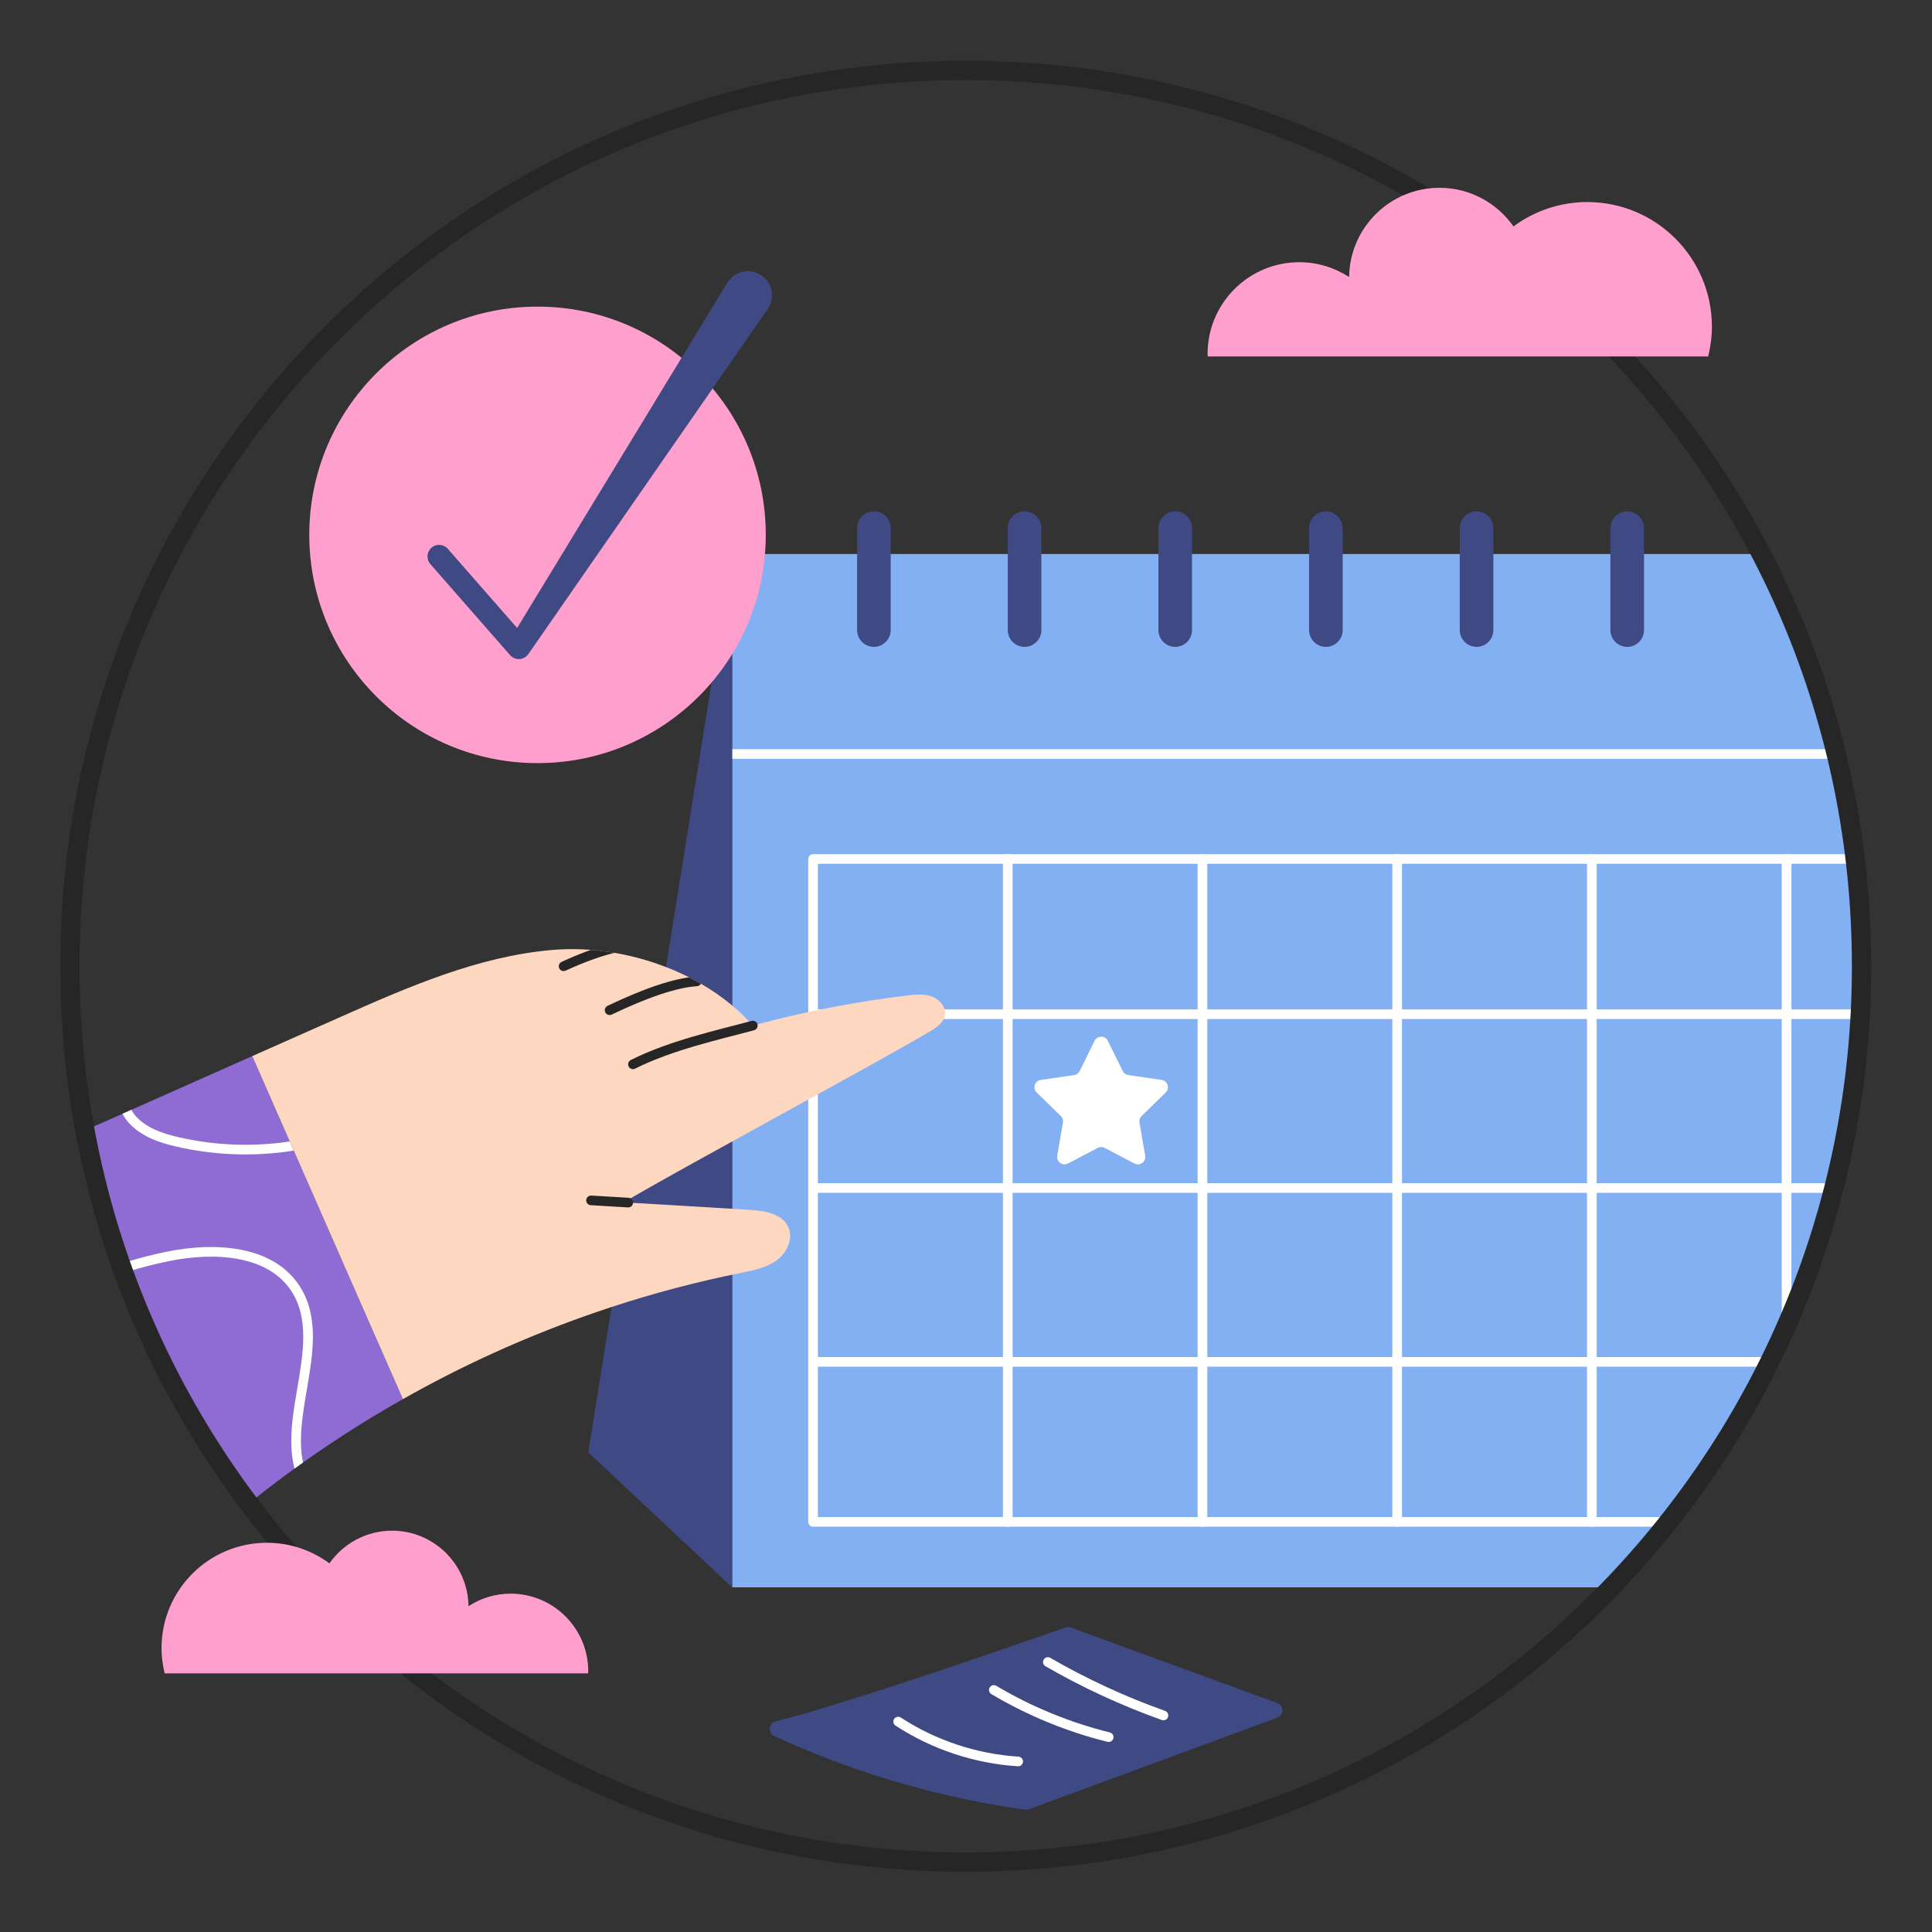
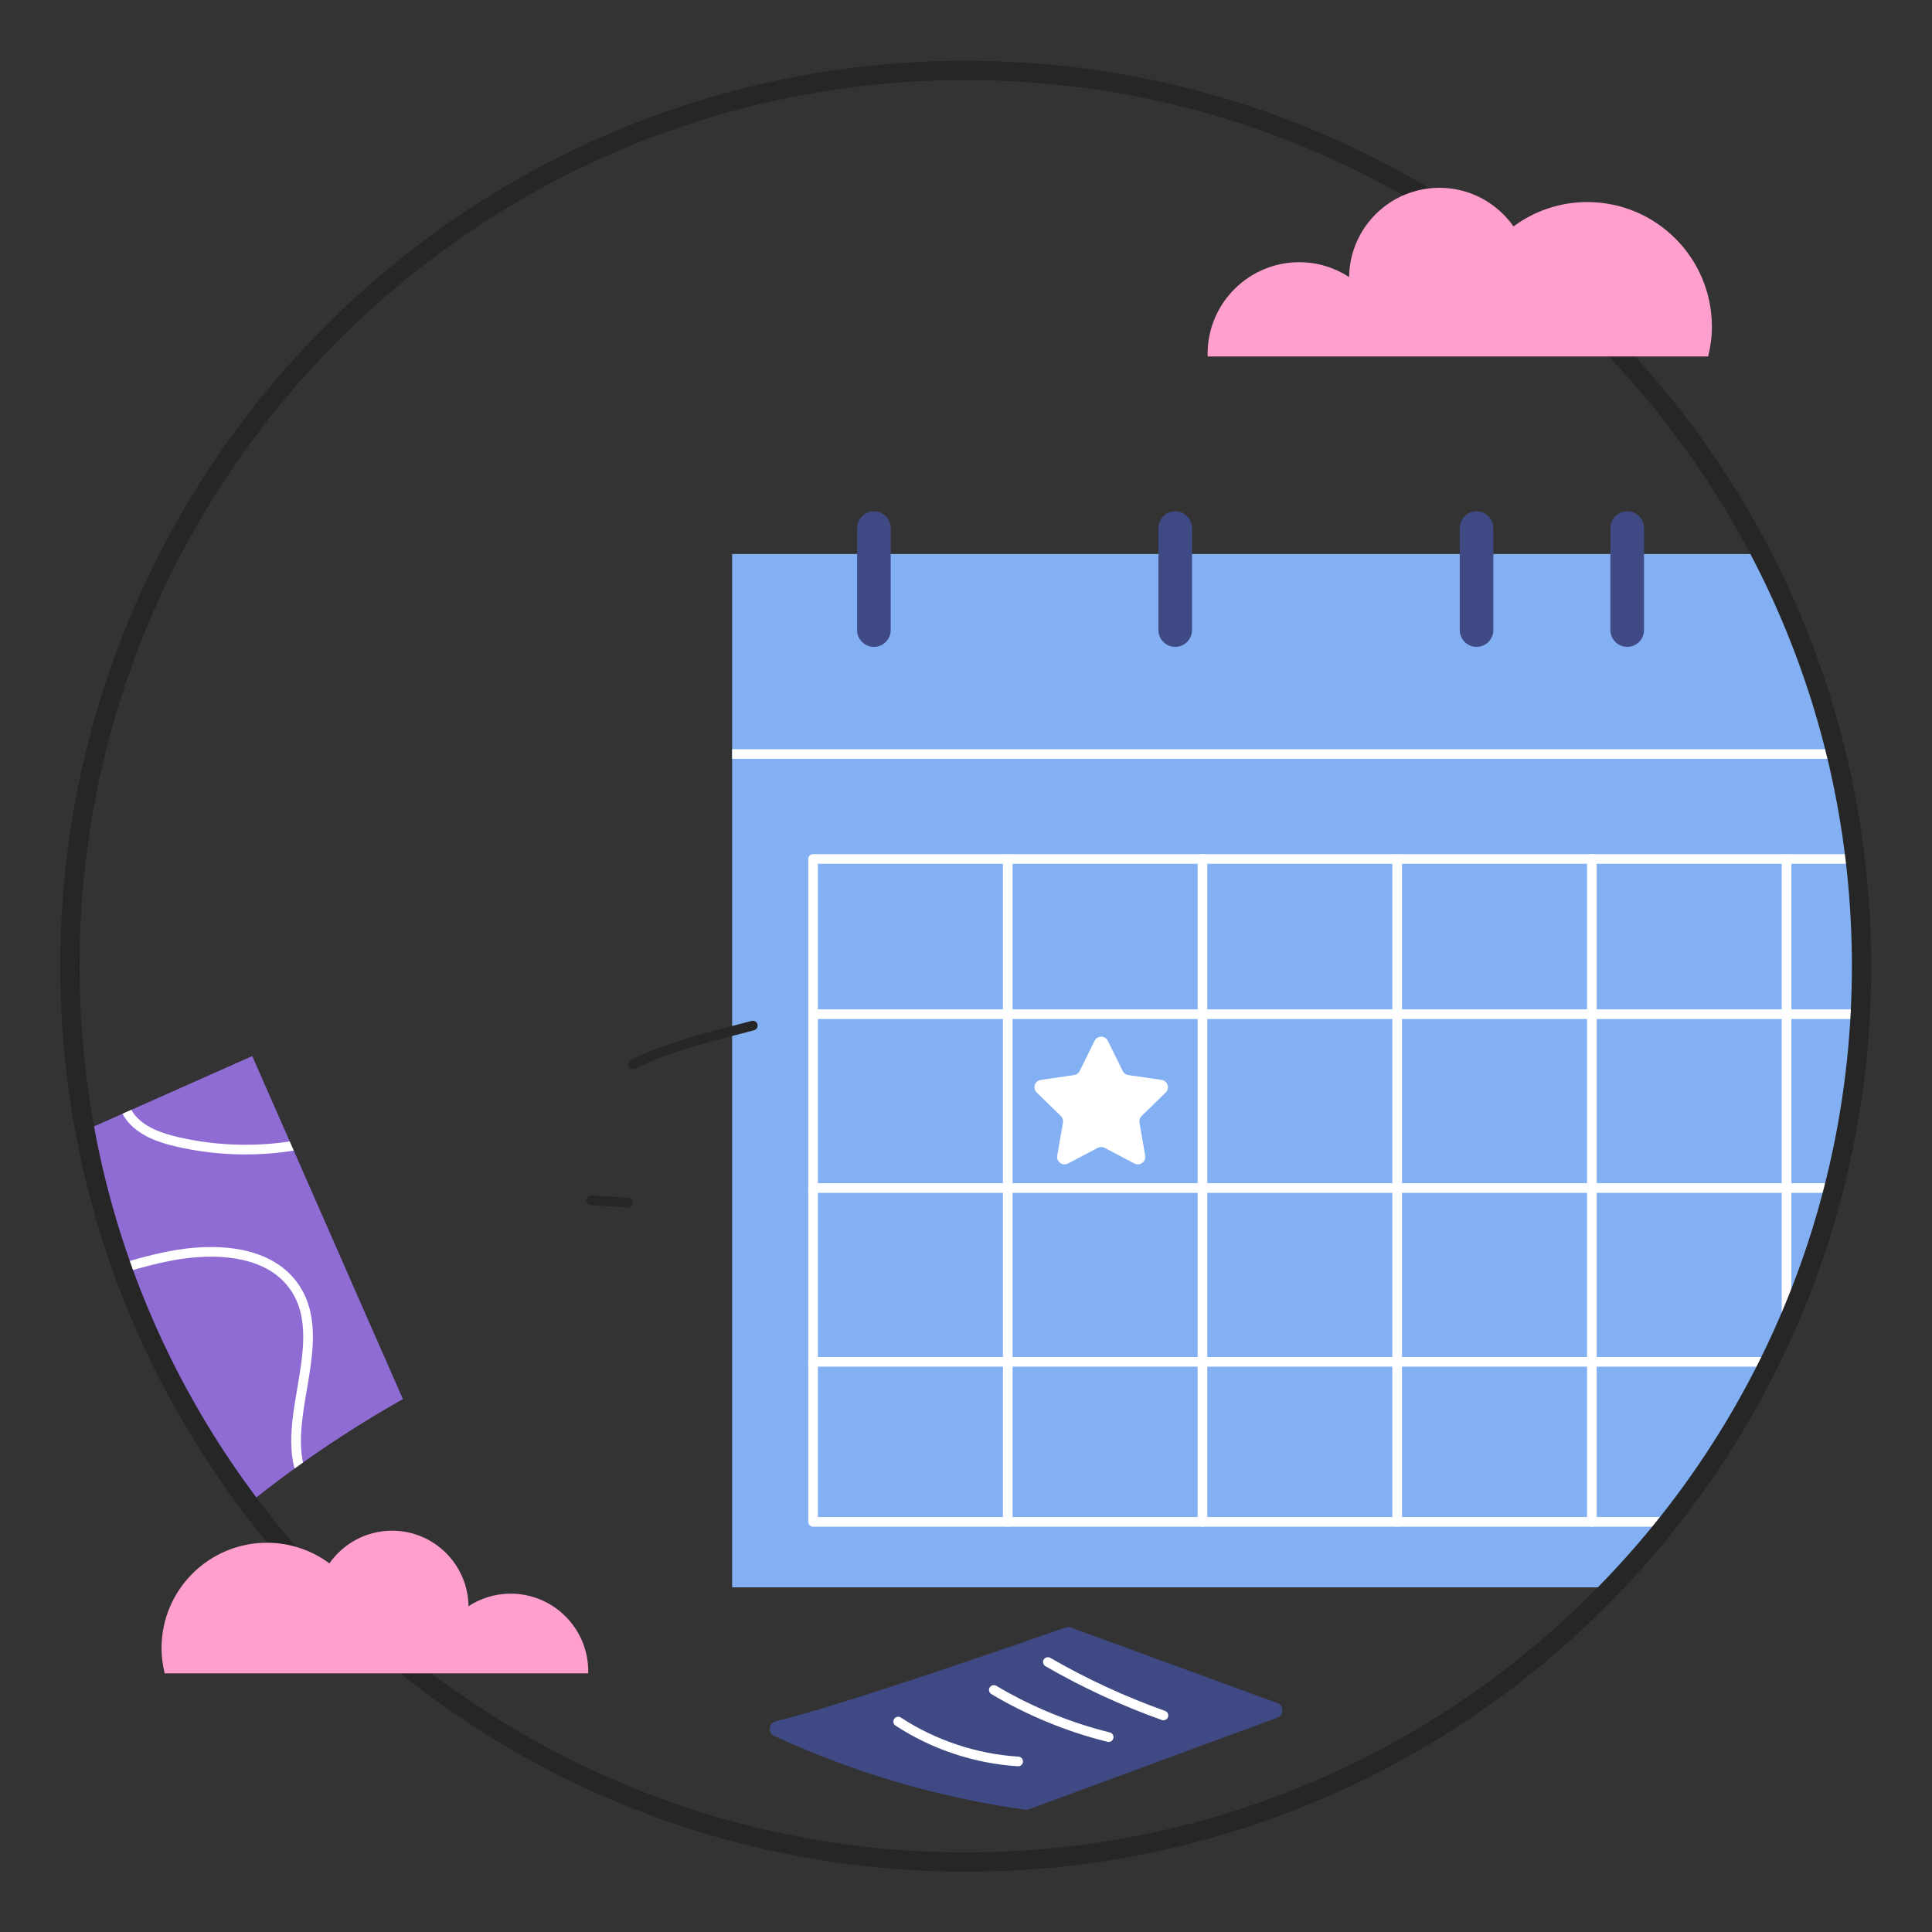
<svg xmlns="http://www.w3.org/2000/svg" viewBox="0 0 266.667 266.667" height="266.667" width="266.667" xml:space="preserve" id="svg2" version="1.1">
  <rect x="0" y="0" width="266.667" height="266.667" fill="#333333" stroke="none" />
  <defs id="defs6">
    <clipPath id="clipPath18" clipPathUnits="userSpaceOnUse">
      <path id="path16" d="M 0,200 H 200 V 0 H 0 Z" />
    </clipPath>
    <clipPath id="clipPath30" clipPathUnits="userSpaceOnUse">
      <path id="path28" d="m 8.8,82.998 c 1.24,-6.74 3.22,-13.221 5.84,-19.36 v 0 c 2.94,-6.89 6.69,-13.35 11.13,-19.26 v 0 c 5.01,4.029 10.35,7.639 15.949,10.8 v 0 l -3.739,8.51 -11.86,27.01 c -5.77,-2.57 -11.55,-5.13 -17.32,-7.7" />
    </clipPath>
    <clipPath id="clipPath46" clipPathUnits="userSpaceOnUse">
      <path id="path44" d="M 0,200 H 200 V 0 H 0 Z" />
    </clipPath>
    <clipPath id="clipPath58" clipPathUnits="userSpaceOnUse">
      <path id="path56" d="m 110.334,31.533 c -2.564,-0.901 -22.7,-7.945 -30.017,-9.719 v 0 c -0.747,-0.182 -0.836,-1.196 -0.14,-1.518 v 0 c 6.457,-2.99 13.368,-5.267 20.653,-6.728 v 0 c 1.775,-0.357 3.543,-0.655 5.31,-0.905 v 0 c 0.135,-0.019 0.271,-0.004 0.398,0.043 v 0 l 25.723,9.488 c 0.705,0.259 0.704,1.255 -0.002,1.512 v 0 l -21.384,7.822 c -0.091,0.033 -0.184,0.05 -0.278,0.05 v 0 c -0.089,0 -0.178,-0.015 -0.263,-0.045" />
    </clipPath>
    <clipPath id="clipPath78" clipPathUnits="userSpaceOnUse">
      <path id="path76" d="M 0,200 H 200 V 0 H 0 Z" />
    </clipPath>
    <clipPath id="clipPath90" clipPathUnits="userSpaceOnUse">
      <path id="path88" d="m 75.81,142.688 v -107 h 91.039 c 7.741,8.049 14.051,17.489 18.501,27.919 v 0 c 4.77,11.181 7.41,23.481 7.41,36.39 v 0 c 0,15.391 -3.75,29.911 -10.39,42.691 v 0 z" />
    </clipPath>
    <clipPath id="clipPath140" clipPathUnits="userSpaceOnUse">
-       <path id="path138" d="M 0,200 H 200 V 0 H 0 Z" />
-     </clipPath>
+       </clipPath>
    <clipPath id="clipPath164" clipPathUnits="userSpaceOnUse">
-       <path id="path162" d="m 57.19,101.687 c -7.721,-0.659 -14.97,-3.849 -22.049,-6.99 v 0 C 32.13,93.357 29.13,92.028 26.12,90.698 v 0 l 11.86,-27.01 3.739,-8.51 c 5.951,3.37 12.191,6.219 18.631,8.519 v 0 c 0.981,0.351 1.97,0.691 2.97,1.021 v 0 c 4.39,1.439 8.87,2.62 13.4,3.53 v 0 c 1.3,0.27 2.65,0.529 3.71,1.309 v 0 c 1.07,0.791 1.75,2.271 1.18,3.47 v 0 c -0.65,1.381 -2.47,1.66 -4,1.75 v 0 c -4.19,0.251 -8.37,0.511 -12.56,0.75 v 0 l 0.06,0.34 c 6.65,3.87 24.87,13.681 31.15,17.36 v 0 c 0.68,0.401 1.421,0.891 1.57,1.671 v 0 c 0.159,0.84 -0.51,1.659 -1.32,1.959 v 0 c -0.8,0.3 -1.68,0.222 -2.53,0.121 v 0 c -5.41,-0.65 -10.77,-1.69 -16.03,-3.121 v 0 c -2.34,2.661 -5.51,4.71 -8.99,6.06 v 0 c -3.131,1.215 -6.508,1.856 -9.747,1.856 v 0 c -0.682,0 -1.358,-0.028 -2.023,-0.086" />
-     </clipPath>
+       </clipPath>
    <clipPath id="clipPath180" clipPathUnits="userSpaceOnUse">
      <path id="path178" d="M 0,200 H 200 V 0 H 0 Z" />
    </clipPath>
  </defs>
  <g transform="matrix(1.333,0,0,-1.333,0,266.667)" id="g10">
    <g id="g12">
      <g clip-path="url(#clipPath18)" id="g14">
        <g transform="translate(41.72,55.178)" id="g20">
          <path id="path22" style="fill:#8f6cd3;fill-opacity:1;fill-rule:nonzero;stroke:none" d="m 0,0 c -5.6,-3.16 -10.94,-6.771 -15.95,-10.8 -4.44,5.91 -8.19,12.37 -11.13,19.26 -2.62,6.14 -4.6,12.62 -5.84,19.36 5.77,2.57 11.55,5.13 17.32,7.7 L -3.74,8.51 Z" />
        </g>
      </g>
    </g>
    <g id="g24">
      <g clip-path="url(#clipPath30)" id="g26">
        <g transform="translate(13.523,89.088)" id="g32">
          <path id="path34" style="fill:none;stroke:#ffffff;stroke-width:1;stroke-linecap:round;stroke-linejoin:round;stroke-miterlimit:10;stroke-dasharray:none;stroke-opacity:1" d="m 0,0 c -1.327,-1.234 -1.058,-3.546 0.135,-4.91 1.192,-1.364 3.017,-1.979 4.783,-2.382 3.751,-0.854 7.659,-1.011 11.466,-0.46 2.155,0.312 4.289,0.849 6.467,0.88 2.177,0.032 4.479,-0.517 6.013,-2.062 1.535,-1.545 1.999,-4.251 0.603,-5.922" />
        </g>
        <g transform="translate(1.465,63.334)" id="g36">
          <path id="path38" style="fill:none;stroke:#ffffff;stroke-width:1;stroke-linecap:round;stroke-linejoin:round;stroke-miterlimit:10;stroke-dasharray:none;stroke-opacity:1" d="m 0,0 c 4.824,3.214 10.278,5.479 15.959,6.63 4.735,0.959 10.577,0.694 13.191,-3.368 3.862,-6.004 -2.599,-14.902 1.414,-20.806 1.75,-2.575 5.099,-3.677 8.209,-3.535 3.11,0.141 6.065,1.325 8.951,2.495" />
        </g>
      </g>
    </g>
    <g id="g40">
      <g clip-path="url(#clipPath46)" id="g42">
        <g transform="translate(132.262,22.194)" id="g48">
          <path id="path50" style="fill:#3f4984;fill-opacity:1;fill-rule:nonzero;stroke:none" d="m 0,0 -25.724,-9.488 c -0.127,-0.047 -0.263,-0.062 -0.398,-0.043 -1.767,0.25 -3.535,0.548 -5.31,0.904 -7.285,1.462 -14.195,3.738 -20.652,6.729 -0.697,0.322 -0.608,1.336 0.139,1.518 7.317,1.774 27.453,8.818 30.017,9.719 0.176,0.061 0.366,0.059 0.541,-0.005 L -0.002,1.512 C 0.703,1.255 0.704,0.259 0,0" />
        </g>
      </g>
    </g>
    <g id="g52">
      <g clip-path="url(#clipPath58)" id="g54">
        <g transform="translate(108.502,27.953)" id="g60">
          <path id="path62" style="fill:none;stroke:#ffffff;stroke-width:1;stroke-linecap:round;stroke-linejoin:round;stroke-miterlimit:10;stroke-dasharray:none;stroke-opacity:1" d="M 0,0 C 3.812,-2.201 7.823,-4.055 11.969,-5.531" />
        </g>
        <g transform="translate(102.907,25.062)" id="g64">
          <path id="path66" style="fill:none;stroke:#ffffff;stroke-width:1;stroke-linecap:round;stroke-linejoin:round;stroke-miterlimit:10;stroke-dasharray:none;stroke-opacity:1" d="M 0,0 C 3.696,-2.197 7.717,-3.849 11.891,-4.884" />
        </g>
        <g transform="translate(93.002,21.787)" id="g68">
          <path id="path70" style="fill:none;stroke:#ffffff;stroke-width:1;stroke-linecap:round;stroke-linejoin:round;stroke-miterlimit:10;stroke-dasharray:none;stroke-opacity:1" d="M 0,0 C 3.694,-2.412 8.02,-3.849 12.423,-4.128" />
        </g>
      </g>
    </g>
    <g id="g72">
      <g clip-path="url(#clipPath78)" id="g74">
        <g transform="translate(192.76,99.998)" id="g80">
          <path id="path82" style="fill:#83b0f3;fill-opacity:1;fill-rule:nonzero;stroke:none" d="m 0,0 c 0,-12.91 -2.64,-25.209 -7.41,-36.39 -4.449,-10.43 -10.76,-19.87 -18.5,-27.92 h -91.04 v 107 H -10.39 C -3.75,29.91 0,15.39 0,0" />
        </g>
      </g>
    </g>
    <g id="g84">
      <g clip-path="url(#clipPath90)" id="g86">
        <g transform="translate(38.173,121.975)" id="g92">
          <path id="path94" style="fill:none;stroke:#ffffff;stroke-width:1;stroke-linecap:round;stroke-linejoin:round;stroke-miterlimit:10;stroke-dasharray:none;stroke-opacity:1" d="M 0,0 H 157.137" />
        </g>
        <path id="path96" style="fill:none;stroke:#ffffff;stroke-width:1;stroke-linecap:round;stroke-linejoin:round;stroke-miterlimit:10;stroke-dasharray:none;stroke-opacity:1" d="M 184.99,111.107 H 84.19 v -68.64 h 100.8 z" />
        <g transform="translate(104.35,111.107)" id="g98">
          <path id="path100" style="fill:none;stroke:#ffffff;stroke-width:1;stroke-linecap:round;stroke-linejoin:round;stroke-miterlimit:10;stroke-dasharray:none;stroke-opacity:1" d="M 0,0 V -68.64" />
        </g>
        <g transform="translate(124.51,111.107)" id="g102">
          <path id="path104" style="fill:none;stroke:#ffffff;stroke-width:1;stroke-linecap:round;stroke-linejoin:round;stroke-miterlimit:10;stroke-dasharray:none;stroke-opacity:1" d="M 0,0 V -68.64" />
        </g>
        <g transform="translate(144.67,111.107)" id="g106">
          <path id="path108" style="fill:none;stroke:#ffffff;stroke-width:1;stroke-linecap:round;stroke-linejoin:round;stroke-miterlimit:10;stroke-dasharray:none;stroke-opacity:1" d="M 0,0 V -68.64" />
        </g>
        <g transform="translate(164.83,111.107)" id="g110">
          <path id="path112" style="fill:none;stroke:#ffffff;stroke-width:1;stroke-linecap:round;stroke-linejoin:round;stroke-miterlimit:10;stroke-dasharray:none;stroke-opacity:1" d="M 0,0 V -68.64" />
        </g>
        <g transform="translate(114.712,92.276)" id="g114">
          <path id="path116" style="fill:#ffffff;fill-opacity:1;fill-rule:nonzero;stroke:none" d="M 0,0 1.542,-3.125 C 1.653,-3.351 1.869,-3.507 2.118,-3.544 L 5.567,-4.045 C 6.195,-4.136 6.446,-4.908 5.991,-5.351 L 3.496,-7.783 C 3.315,-7.959 3.233,-8.213 3.276,-8.461 l 0.589,-3.435 c 0.108,-0.625 -0.55,-1.102 -1.111,-0.807 l -3.084,1.622 c -0.224,0.117 -0.49,0.117 -0.713,0 l -3.085,-1.622 c -0.561,-0.295 -1.218,0.182 -1.111,0.807 l 0.59,3.435 c 0.042,0.248 -0.04,0.502 -0.221,0.678 l -2.495,2.432 c -0.455,0.443 -0.204,1.215 0.425,1.306 l 3.448,0.501 c 0.249,0.037 0.465,0.193 0.576,0.419 L -1.374,0 C -1.093,0.569 -0.281,0.569 0,0" />
        </g>
        <g transform="translate(184.99,111.107)" id="g118">
          <path id="path120" style="fill:none;stroke:#ffffff;stroke-width:1;stroke-linecap:round;stroke-linejoin:round;stroke-miterlimit:10;stroke-dasharray:none;stroke-opacity:1" d="M 0,0 H 7.77" />
        </g>
        <g transform="translate(84.22,95.035)" id="g122">
          <path id="path124" style="fill:none;stroke:#ffffff;stroke-width:1;stroke-linecap:round;stroke-linejoin:round;stroke-miterlimit:10;stroke-dasharray:none;stroke-opacity:1" d="M 0,0 H 110.49" />
        </g>
        <g transform="translate(84.19,77.035)" id="g126">
          <path id="path128" style="fill:none;stroke:#ffffff;stroke-width:1;stroke-linecap:round;stroke-linejoin:round;stroke-miterlimit:10;stroke-dasharray:none;stroke-opacity:1" d="M 0,0 H 110.76" />
        </g>
        <g transform="translate(84.19,59.035)" id="g130">
          <path id="path132" style="fill:none;stroke:#ffffff;stroke-width:1;stroke-linecap:round;stroke-linejoin:round;stroke-miterlimit:10;stroke-dasharray:none;stroke-opacity:1" d="M 0,0 H 109.32" />
        </g>
      </g>
    </g>
    <g id="g134">
      <g clip-path="url(#clipPath140)" id="g136">
        <g transform="translate(75.81,142.688)" id="g142">
          <path id="path144" style="fill:#3f4984;fill-opacity:1;fill-rule:nonzero;stroke:none" d="m 0,0 v -107 l -14.9,13.98 2.25,14.03 z" />
        </g>
        <g transform="translate(79.293,144.667)" id="g146">
          <path id="path148" style="fill:#ff9fcd;fill-opacity:1;fill-rule:nonzero;stroke:none" d="m 0,0 c 0,-13.053 -10.581,-23.634 -23.634,-23.634 -13.053,0 -23.634,10.581 -23.634,23.634 0,13.053 10.581,23.634 23.634,23.634 C -10.581,23.634 0,13.053 0,0" />
        </g>
        <g transform="translate(46.369,143.222)" id="g150">
          <path id="path152" style="fill:#3f4984;fill-opacity:1;fill-rule:nonzero;stroke:none" d="M 0,0 8.254,-9.428 6.345,-9.564 28.931,27.547 c 0.717,1.181 2.256,1.555 3.436,0.837 1.18,-0.718 1.555,-2.257 0.837,-3.437 -0.025,-0.041 -0.056,-0.087 -0.082,-0.126 L 8.357,-10.873 8.336,-10.903 c -0.378,-0.544 -1.125,-0.68 -1.669,-0.302 -0.081,0.056 -0.157,0.125 -0.219,0.196 l -8.254,9.428 c -0.437,0.498 -0.386,1.257 0.112,1.694 C -1.195,0.549 -0.437,0.499 0,0" />
        </g>
        <g transform="translate(97.83,94.897)" id="g154">
          <path id="path156" style="fill:#fdd7c0;fill-opacity:1;fill-rule:nonzero;stroke:none" d="m 0,0 c -0.15,-0.78 -0.89,-1.27 -1.57,-1.67 -6.28,-3.68 -24.5,-13.49 -31.15,-17.36 l -0.06,-0.34 c 4.19,-0.239 8.37,-0.5 12.56,-0.75 1.53,-0.09 3.35,-0.37 4,-1.75 0.57,-1.199 -0.11,-2.68 -1.18,-3.47 -1.06,-0.78 -2.41,-1.04 -3.71,-1.309 -4.53,-0.911 -9.01,-2.091 -13.4,-3.531 -1,-0.33 -1.99,-0.67 -2.97,-1.02 -6.44,-2.3 -12.68,-5.15 -18.63,-8.52 l -3.74,8.51 -11.86,27.01 c 3.01,1.33 6.01,2.66 9.02,4 7.08,3.14 14.33,6.33 22.05,6.99 3.83,0.33 7.98,-0.3 11.77,-1.77 3.48,-1.35 6.65,-3.4 8.99,-6.06 5.26,1.431 10.62,2.471 16.03,3.12 C -3,2.181 -2.12,2.26 -1.32,1.96 -0.51,1.66 0.16,0.84 0,0" />
        </g>
      </g>
    </g>
    <g id="g158">
      <g clip-path="url(#clipPath164)" id="g160">
        <g transform="translate(72.139,98.434)" id="g166">
          <path id="path168" style="fill:none;stroke:#262626;stroke-width:1;stroke-linecap:round;stroke-linejoin:round;stroke-miterlimit:10;stroke-dasharray:none;stroke-opacity:1" d="M 0,0 C -2.253,-0.155 -5.317,-1.217 -9.014,-2.986" />
        </g>
        <g transform="translate(66.73,102.188)" id="g170">
          <path id="path172" style="fill:none;stroke:#262626;stroke-width:1;stroke-linecap:round;stroke-linejoin:round;stroke-miterlimit:10;stroke-dasharray:none;stroke-opacity:1" d="M 0,0 C -2.003,0.179 -4.788,-0.545 -8.37,-2.188" />
        </g>
      </g>
    </g>
    <g id="g174">
      <g clip-path="url(#clipPath180)" id="g176">
        <g transform="translate(65.05,75.527)" id="g182">
          <path id="path184" style="fill:none;stroke:#262626;stroke-width:1;stroke-linecap:round;stroke-linejoin:round;stroke-miterlimit:10;stroke-dasharray:none;stroke-opacity:1" d="M 0,0 C -1.28,0.08 -2.57,0.15 -3.85,0.23" />
        </g>
        <g transform="translate(77.95,93.857)" id="g186">
          <path id="path188" style="fill:none;stroke:#262626;stroke-width:1;stroke-linecap:round;stroke-linejoin:round;stroke-miterlimit:10;stroke-dasharray:none;stroke-opacity:1" d="M 0,0 C -3.37,-0.92 -8.43,-2.006 -12.412,-4.013" />
        </g>
        <g transform="translate(90.49,133.068)" id="g190">
          <path id="path192" style="fill:#3f4984;fill-opacity:1;fill-rule:nonzero;stroke:none" d="M 0,0 V 0 C -0.957,0 -1.74,0.783 -1.74,1.74 V 12.3 c 0,0.957 0.783,1.74 1.74,1.74 0.957,0 1.74,-0.783 1.74,-1.74 V 1.74 C 1.74,0.783 0.957,0 0,0" />
        </g>
        <g transform="translate(106.09,133.068)" id="g194">
-           <path id="path196" style="fill:#3f4984;fill-opacity:1;fill-rule:nonzero;stroke:none" d="M 0,0 V 0 C -0.957,0 -1.74,0.783 -1.74,1.74 V 12.3 c 0,0.957 0.783,1.74 1.74,1.74 0.957,0 1.74,-0.783 1.74,-1.74 V 1.74 C 1.74,0.783 0.957,0 0,0" />
-         </g>
+           </g>
        <g transform="translate(121.69,133.068)" id="g198">
          <path id="path200" style="fill:#3f4984;fill-opacity:1;fill-rule:nonzero;stroke:none" d="M 0,0 V 0 C -0.957,0 -1.74,0.783 -1.74,1.74 V 12.3 c 0,0.957 0.783,1.74 1.74,1.74 0.957,0 1.739,-0.783 1.739,-1.74 V 1.74 C 1.739,0.783 0.957,0 0,0" />
        </g>
        <g transform="translate(137.29,133.068)" id="g202">
-           <path id="path204" style="fill:#3f4984;fill-opacity:1;fill-rule:nonzero;stroke:none" d="M 0,0 V 0 C -0.957,0 -1.74,0.783 -1.74,1.74 V 12.3 c 0,0.957 0.783,1.74 1.74,1.74 0.957,0 1.74,-0.783 1.74,-1.74 V 1.74 C 1.74,0.783 0.957,0 0,0" />
-         </g>
+           </g>
        <g transform="translate(152.89,133.068)" id="g206">
          <path id="path208" style="fill:#3f4984;fill-opacity:1;fill-rule:nonzero;stroke:none" d="M 0,0 V 0 C -0.957,0 -1.739,0.783 -1.739,1.74 V 12.3 c 0,0.957 0.782,1.74 1.739,1.74 0.957,0 1.74,-0.783 1.74,-1.74 V 1.74 C 1.74,0.783 0.957,0 0,0" />
        </g>
        <g transform="translate(168.49,133.068)" id="g210">
          <path id="path212" style="fill:#3f4984;fill-opacity:1;fill-rule:nonzero;stroke:none" d="M 0,0 V 0 C -0.957,0 -1.74,0.783 -1.74,1.74 V 12.3 c 0,0.957 0.783,1.74 1.74,1.74 0.957,0 1.74,-0.783 1.74,-1.74 V 1.74 C 1.74,0.783 0.957,0 0,0" />
        </g>
        <g transform="translate(192.756,100)" id="g214">
          <path id="path216" style="fill:none;stroke:#262626;stroke-width:2;stroke-linecap:butt;stroke-linejoin:miter;stroke-miterlimit:10;stroke-dasharray:none;stroke-opacity:1" d="m 0,0 c 0,-51.229 -41.529,-92.758 -92.758,-92.758 -51.229,0 -92.758,41.529 -92.758,92.758 0,51.229 41.529,92.758 92.758,92.758 C -41.529,92.758 0,51.229 0,0 Z" />
        </g>
        <g transform="translate(176.874,163.141)" id="g218">
          <path id="path220" style="fill:#ff9fcd;fill-opacity:1;fill-rule:nonzero;stroke:none" d="m 0,0 c 0.242,0.989 0.386,2.018 0.386,3.082 0,7.127 -5.779,12.905 -12.906,12.905 -2.863,0 -5.499,-0.944 -7.639,-2.522 -1.696,2.412 -4.489,3.998 -7.662,3.998 -5.131,0 -9.286,-4.125 -9.361,-9.238 -1.485,0.962 -3.248,1.534 -5.149,1.534 -5.248,0 -9.503,-4.254 -9.503,-9.502 0,-0.088 0.019,-0.17 0.021,-0.257 z" />
        </g>
        <g transform="translate(17.052,26.778)" id="g222">
          <path id="path224" style="fill:#ff9fcd;fill-opacity:1;fill-rule:nonzero;stroke:none" d="m 0,0 c -0.206,0.837 -0.327,1.707 -0.327,2.607 0,6.031 4.889,10.919 10.92,10.919 2.423,0 4.653,-0.797 6.465,-2.133 1.435,2.042 3.798,3.383 6.483,3.383 4.341,0 7.857,-3.491 7.919,-7.817 1.258,0.813 2.749,1.298 4.358,1.298 4.44,0 8.04,-3.6 8.04,-8.04 0,-0.074 -0.015,-0.144 -0.017,-0.217 z" />
        </g>
      </g>
    </g>
  </g>
</svg>